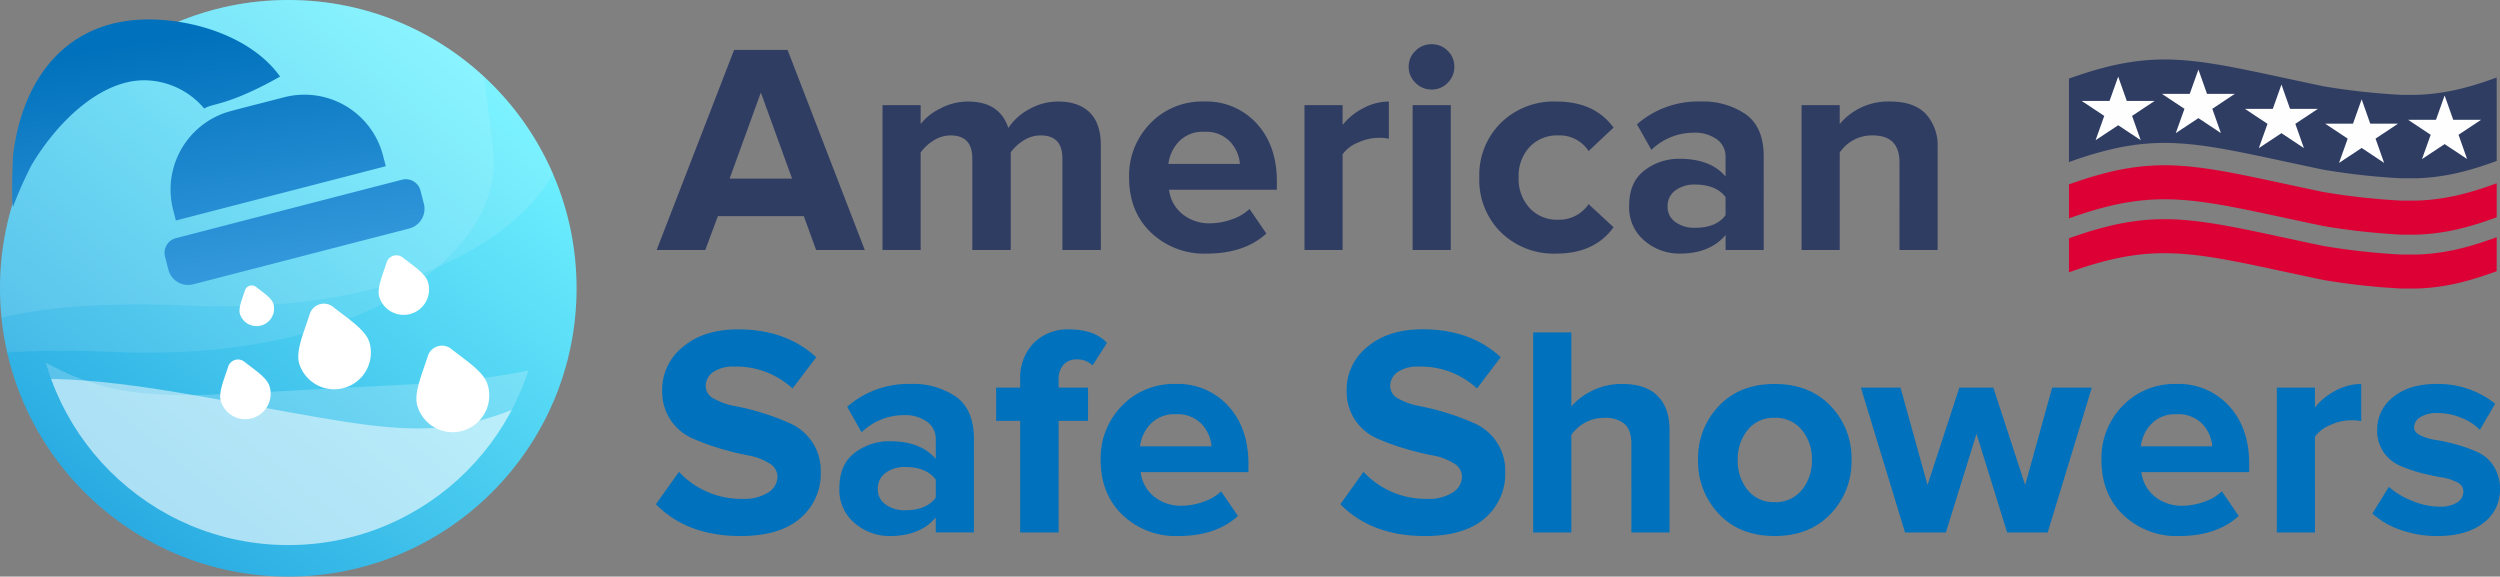
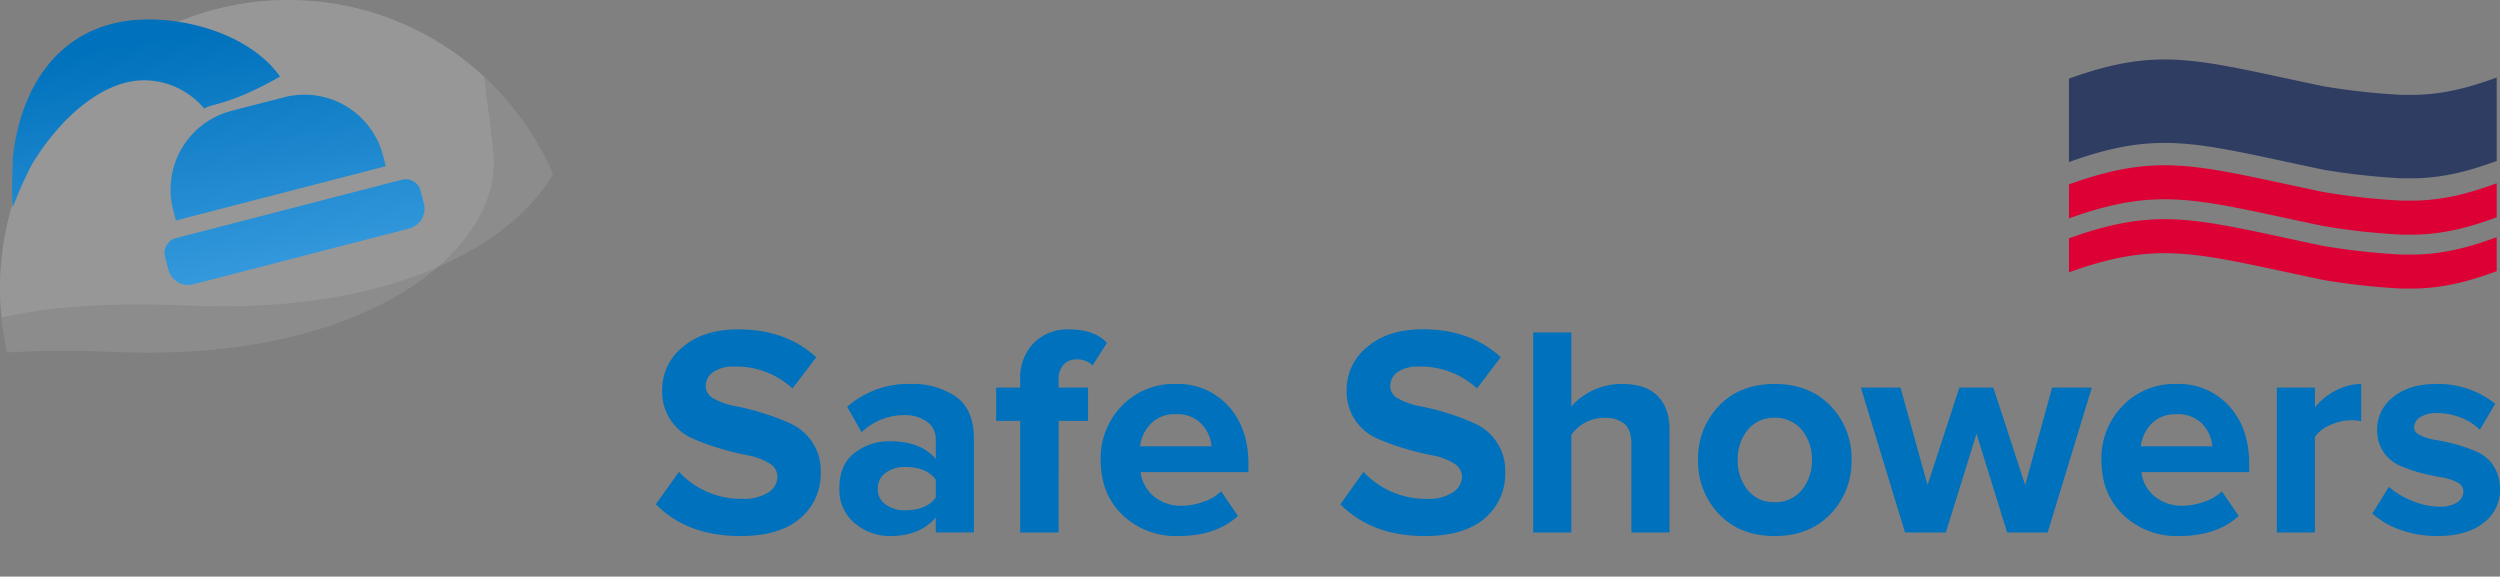
<svg xmlns="http://www.w3.org/2000/svg" width="555" height="128" viewBox="0 0 555 128">
  <rect x="0" y="0" width="555" height="128" fill="#808080" stroke="none" />
  <defs>
    <linearGradient id="a" x1=".173" y1=".886" x2=".808" y2=".118" gradientUnits="objectBoundingBox">
      <stop offset="0" stop-color="#29abe2" />
      <stop offset="1" stop-color="#6ef1ff" />
    </linearGradient>
    <linearGradient id="d" x1=".5" x2=".82" y2="1.31" gradientUnits="objectBoundingBox">
      <stop offset="0" stop-color="#0071bc" />
      <stop offset="1" stop-color="#4baaea" />
    </linearGradient>
    <clipPath id="b">
      <circle cx="64" cy="64" r="64" transform="translate(827 850)" fill="url(#a)" />
    </clipPath>
    <clipPath id="c">
-       <circle cx="56" cy="56" r="56" transform="translate(835 859)" fill="url(#a)" />
-     </clipPath>
+       </clipPath>
  </defs>
  <g fill-rule="evenodd">
    <path d="M459.31 52.903v7.554c20.375-7.31 28.541-4.135 56.448 1.693a150.669 150.669 0 0017.328 1.907h3.345c5.7-.179 10.963-1.311 17.835-3.853v-7.547c-6.872 2.539-12.138 3.674-17.835 3.853h-3.345a150.67 150.67 0 01-17.329-1.914c-27.906-5.828-36.073-9-56.45-1.691" fill="#dd0035" />
    <path d="M459.31 17.451v18.523c20.375-7.31 28.541-4.138 56.448 1.691a150.759 150.759 0 0017.329 1.917h3.345c5.7-.181 10.963-1.314 17.835-3.856V17.203c-6.872 2.539-12.138 3.674-17.835 3.853h-3.345a150.67 150.67 0 01-17.329-1.914c-27.906-5.828-36.073-9-56.45-1.691" fill="#303d63" />
    <path d="M459.31 40.934v7.55c20.375-7.31 28.541-4.135 56.448 1.693a150.671 150.671 0 0017.329 1.914h3.345c5.7-.181 10.963-1.311 17.835-3.856v-7.55c-6.872 2.539-12.138 3.674-17.835 3.853h-3.345a150.67 150.67 0 01-17.329-1.914c-27.906-5.831-36.073-9-56.45-1.691" fill="#dd0035" />
-     <path d="M467.143 25.734l-5.006-3.326h6.181l1.921-5.4 1.91 5.4h6.181l-5.009 3.32 1.91 5.39-4.989-3.314-5.023 3.32zm17.807-1.576l-5.006-3.326h6.181l1.924-5.4 1.907 5.4h6.181l-5.006 3.32 1.907 5.39-4.987-3.314-5.026 3.32zm18.436 3.337l-5.006-3.326h6.181l1.921-5.4 1.907 5.4h6.181l-5.006 3.32 1.907 5.39-4.987-3.314-5.026 3.32zm17.8 3.284l-5-3.328h6.181l1.921-5.4 1.907 5.4h6.181l-5.006 3.323 1.907 5.39-4.991-3.315-5.026 3.32zm18.428-.854l-5.006-3.328h6.178l1.924-5.4 1.907 5.4h6.181l-5.006 3.323 1.907 5.39-4.987-3.317-5.026 3.32z" fill="#fefefe" />
  </g>
-   <path d="M191.981 55.5h-10.8l-2.736-7.519h-19.072l-2.8 7.519h-10.8l17.2-44.414h11.871zm-16.136-15.847l-6.935-19.111-6.937 19.111zM244.389 55.5h-8.535V35.191q0-5.127-4.8-5.127a6.972 6.972 0 00-3.834 1.132 10.357 10.357 0 00-2.834 2.6V55.5h-8.535V35.191q0-5.127-4.8-5.127a7.026 7.026 0 00-3.8 1.132 9.758 9.758 0 00-2.867 2.664V55.5h-8.47V23.338h8.469v4.2a12 12 0 014.2-3.363 13.071 13.071 0 016.334-1.631q7 0 8.935 5.86a12.787 12.787 0 014.567-4.128 12.9 12.9 0 016.5-1.731q4.534 0 7 2.43t2.467 7.291zm23.47.8a17.115 17.115 0 01-12.335-4.662q-4.867-4.657-4.867-12.252a16.577 16.577 0 014.7-11.986 15.932 15.932 0 0111.969-4.861 15.059 15.059 0 0111.669 4.894q4.467 4.894 4.467 12.818v1.864h-23.937a8.161 8.161 0 002.867 5.327 9.444 9.444 0 006.4 2.131 14.237 14.237 0 004.634-.866 10.266 10.266 0 003.968-2.326l3.734 5.46Q276.261 56.3 267.86 56.3zm7.4-19.91a8.135 8.135 0 00-2.167-4.928 7.34 7.34 0 00-5.768-2.2 7.248 7.248 0 00-5.6 2.164 8.675 8.675 0 00-2.334 4.961zm22.8 19.111h-8.468V23.338h8.468v4.395a14.172 14.172 0 014.6-3.729 12.112 12.112 0 015.668-1.465v8.257a10.827 10.827 0 00-2.334-.2 11.2 11.2 0 00-4.534 1.065 7.586 7.586 0 00-3.4 2.6zm19.737-35.625a4.876 4.876 0 01-3.567-1.5 4.863 4.863 0 01-1.5-3.562 4.754 4.754 0 011.5-3.529 4.931 4.931 0 013.567-1.465 4.9 4.9 0 013.6 1.465 4.807 4.807 0 011.467 3.529 4.918 4.918 0 01-1.467 3.562 4.843 4.843 0 01-3.595 1.5zm4.277 35.624h-8.468V23.338h8.468zm23.4.8a16.752 16.752 0 01-12.269-4.728 16.358 16.358 0 01-4.8-12.186 16.275 16.275 0 014.8-12.119 16.752 16.752 0 0112.269-4.728q8.535 0 12.735 5.793l-5.535 5.194a7.688 7.688 0 00-6.8-3.463 8.3 8.3 0 00-6.3 2.564 9.412 9.412 0 00-2.434 6.759 9.531 9.531 0 002.434 6.795 8.244 8.244 0 006.3 2.6 7.9 7.9 0 006.8-3.463l5.534 5.127q-4.2 5.855-12.734 5.855zm46.074-.8h-8.468v-3.329q-3.467 4.128-10.2 4.128a11.888 11.888 0 01-7.768-2.83 9.586 9.586 0 01-3.438-7.824q0-5.194 3.367-7.791a12.466 12.466 0 017.835-2.6q6.868 0 10.2 3.929v-4.328a4.678 4.678 0 00-1.934-3.929 8.29 8.29 0 00-5.134-1.465 13.521 13.521 0 00-9.4 3.8l-3.2-5.66a20.5 20.5 0 0114.066-5.062 16.8 16.8 0 0110.135 2.863q3.934 2.863 3.934 9.322zm-15.274-4.927q4.734 0 6.8-2.8v-4q-2.067-2.8-6.8-2.8a7.027 7.027 0 00-4.334 1.3 4.208 4.208 0 00-1.734 3.562 4.056 4.056 0 001.734 3.463 7.157 7.157 0 004.334 1.275zm53.88 4.927h-8.468V36.057q0-5.993-5.934-5.993a8.592 8.592 0 00-7.335 3.8V55.5h-8.468V23.338h8.468v4.2a13.971 13.971 0 0111.268-4.994q5.2 0 7.835 2.73a10.385 10.385 0 012.634 7.524z" fill="#303d63" />
  <path d="M164.403 119q-11.869 0-18.803-7.059l5.134-7.191a18.791 18.791 0 0014.136 5.991 9.792 9.792 0 005.7-1.432 4.187 4.187 0 002.034-3.5 3.5 3.5 0 00-1.9-3 13.494 13.494 0 00-4.734-1.731 60.755 60.755 0 01-6.168-1.532 51.111 51.111 0 01-6.168-2.264 11.356 11.356 0 01-4.734-4 11.366 11.366 0 01-1.9-6.641 12.127 12.127 0 014.6-9.622q4.6-3.9 12.269-3.9 10.6 0 17.336 6.193l-5.265 6.929a18.367 18.367 0 00-12.935-4.861 7.887 7.887 0 00-4.665 1.197 3.808 3.808 0 00-1.672 3.264 3.159 3.159 0 001.9 2.7 14.971 14.971 0 004.734 1.631 54.309 54.309 0 016.138 1.56 51.929 51.929 0 016.134 2.331 11.524 11.524 0 014.734 4.062 11.4 11.4 0 011.9 6.626 12.954 12.954 0 01-4.568 10.321Q173.071 119 164.403 119zm51.808-.8h-8.471v-3.328Q204.276 119 197.54 119a11.888 11.888 0 01-7.768-2.83 9.586 9.586 0 01-3.432-7.824q0-5.194 3.367-7.791a12.466 12.466 0 017.835-2.6q6.868 0 10.2 3.929v-4.328a4.678 4.678 0 00-1.934-3.929 8.29 8.29 0 00-5.134-1.465 13.521 13.521 0 00-9.4 3.8l-3.2-5.66a20.5 20.5 0 0114.066-5.061 16.8 16.8 0 0110.135 2.863q3.934 2.863 3.934 9.322zm-15.271-4.926q4.734 0 6.8-2.8v-4q-2.067-2.8-6.8-2.8a7.027 7.027 0 00-4.334 1.3 4.208 4.208 0 00-1.731 3.567 4.056 4.056 0 001.734 3.463 7.157 7.157 0 004.331 1.27zm34.075 4.927h-8.535V93.43h-5.334v-7.389h5.334V84.31a11.083 11.083 0 013-8.157 10.583 10.583 0 017.868-3.03q5.6 0 8.4 3l-3.2 4.994a4.78 4.78 0 00-3.534-1.332 3.8 3.8 0 00-2.9 1.165 4.716 4.716 0 00-1.1 3.363v1.728h6.534v7.391h-6.533zm26.538.8a17.115 17.115 0 01-12.336-4.66q-4.867-4.661-4.867-12.252a16.577 16.577 0 014.7-11.986 15.932 15.932 0 0111.969-4.862 15.059 15.059 0 0111.669 4.894q4.467 4.894 4.467 12.818v1.864h-23.937a8.161 8.161 0 002.867 5.324 9.444 9.444 0 006.4 2.131 14.237 14.237 0 004.634-.866 10.266 10.266 0 003.967-2.331l3.735 5.466Q269.954 119 261.552 119zm7.4-19.91a8.135 8.135 0 00-2.167-4.928 7.34 7.34 0 00-5.768-2.2 7.248 7.248 0 00-5.6 2.164 8.675 8.675 0 00-2.334 4.961zm47.408 19.91q-11.869 0-18.8-7.058l5.134-7.192a18.791 18.791 0 0014.133 5.99 9.792 9.792 0 005.7-1.432 4.187 4.187 0 002.034-3.5 3.5 3.5 0 00-1.9-3 13.494 13.494 0 00-4.734-1.731 60.755 60.755 0 01-6.168-1.532 51.11 51.11 0 01-6.168-2.264 11.357 11.357 0 01-4.734-4 11.367 11.367 0 01-1.9-6.659 12.127 12.127 0 014.6-9.622q4.6-3.9 12.269-3.9 10.6 0 17.336 6.193l-5.267 6.947a18.367 18.367 0 00-12.935-4.861 7.887 7.887 0 00-4.667 1.2 3.808 3.808 0 00-1.667 3.263 3.159 3.159 0 001.9 2.7 14.971 14.971 0 004.734 1.631 54.308 54.308 0 016.134 1.565 51.929 51.929 0 016.134 2.331 11.524 11.524 0 014.734 4.062 11.4 11.4 0 011.9 6.626 12.954 12.954 0 01-4.567 10.321Q325.029 119 316.361 119zm54.276-.8h-8.468V98.624q0-3.2-1.534-4.528a6.627 6.627 0 00-4.467-1.332 8.815 8.815 0 00-7.335 3.8v21.637h-8.468V73.787h8.468v16.447a14.275 14.275 0 014.7-3.529 14.782 14.782 0 016.634-1.465q5.2 0 7.835 2.664t2.638 7.457zm35.739-4.1q-4.667 4.894-12.4 4.894t-12.371-4.889a16.822 16.822 0 01-4.634-12.019 16.706 16.706 0 014.634-11.986q4.635-4.86 12.369-4.86t12.4 4.861a16.64 16.64 0 014.666 11.985 16.755 16.755 0 01-4.664 12.019zm-18.4-5.327a7.331 7.331 0 006 2.7 7.427 7.427 0 006.034-2.7 10.141 10.141 0 002.234-6.692 10.042 10.042 0 00-2.234-6.626 7.427 7.427 0 00-6.034-2.7 7.331 7.331 0 00-6 2.7 10.139 10.139 0 00-2.2 6.626 10.24 10.24 0 002.197 6.697zm66.608 9.427h-9l-6.8-21.908-6.804 21.908h-9.068l-9.802-32.16h8.8l6 21.641 7.07-21.641h7.535l7.068 21.641 6-21.641h8.8zm29.138.8a17.115 17.115 0 01-12.336-4.66q-4.867-4.661-4.867-12.252a16.577 16.577 0 014.7-11.986 15.932 15.932 0 0111.969-4.862 15.059 15.059 0 0111.669 4.894q4.467 4.894 4.467 12.818v1.864h-23.937a8.161 8.161 0 002.867 5.324 9.444 9.444 0 006.4 2.131 14.237 14.237 0 004.634-.866 10.266 10.266 0 003.967-2.331l3.736 5.466Q492.123 119 483.722 119zm7.4-19.91a8.134 8.134 0 00-2.167-4.928 7.34 7.34 0 00-5.768-2.2 7.248 7.248 0 00-5.6 2.164 8.675 8.675 0 00-2.334 4.961zm22.8 19.111h-8.468V86.041h8.468v4.395a14.172 14.172 0 014.6-3.729 12.112 12.112 0 015.668-1.465v8.257a10.827 10.827 0 00-2.334-.2 11.2 11.2 0 00-4.534 1.065 7.586 7.586 0 00-3.4 2.6zm27.138.8a24.311 24.311 0 01-8.035-1.332 17.977 17.977 0 01-6.363-3.664l3.667-5.926a17.016 17.016 0 005.068 3.061 15.812 15.812 0 006.068 1.332 7.175 7.175 0 004.034-.932 2.912 2.912 0 001.367-2.53 2.251 2.251 0 00-1.434-1.964 11.227 11.227 0 00-3.534-1.1 46 46 0 01-4.6-1 30.994 30.994 0 01-4.6-1.6 8.527 8.527 0 01-3.534-2.963 8.5 8.5 0 01-1.434-5.027 9.006 9.006 0 013.534-7.192q3.534-2.93 9.668-2.93a20.287 20.287 0 0113 4.395l-3.4 5.793a11.926 11.926 0 00-4.1-2.664 14.035 14.035 0 00-5.434-1.065 6.7 6.7 0 00-3.667.9 2.662 2.662 0 00-1.4 2.3q0 1.065 1.4 1.765a12.152 12.152 0 003.534 1.032 39.056 39.056 0 014.6 1.032 32.92 32.92 0 014.6 1.665 8.283 8.283 0 013.534 3.1 9.251 9.251 0 011.4 5.194 9.022 9.022 0 01-3.7 7.425q-3.7 2.893-10.235 2.893z" fill="#0071bc" />
  <g transform="translate(-827 -850)">
-     <circle cx="64" cy="64" r="64" transform="translate(827 850)" fill="url(#a)" />
    <g clip-path="url(#b)" fill="#fff">
      <path d="M806.73 932.297c2.297-1.048 6.196-16.934 62.444-14.466s85.965-22.817 84.21-43.714-10.874-47.455 21.207-54.959-172.265-48.241-187.702 1.716-16.943 81.234-13.016 87.508 34.556 25.275 34.556 25.275z" opacity=".1" />
      <path d="M789.907 942.592c2.297-1.048 6.196-16.934 62.444-14.466s85.965-22.817 84.21-43.714-10.874-47.455 21.207-54.959-172.265-48.241-187.702 1.716-16.943 81.234-13.016 87.508 34.556 25.275 34.556 25.275z" opacity=".1" />
    </g>
-     <path d="M919.651 940.08a8.145 8.145 0 1015.577-4.762c-.86-2.817-4.752-5.24-8.057-7.864a3.291 3.291 0 00-5.187 1.586c-1.274 4.024-3.191 8.232-2.333 11.04zm-8.441-24.149a5.65 5.65 0 0010.806-3.304c-.596-1.95-3.299-3.633-5.59-5.453a2.282 2.282 0 00-3.598 1.1c-.884 2.79-2.215 5.707-1.618 7.657zm-30.937 3.8a3.884 3.884 0 007.427-2.27c-.409-1.34-2.265-2.498-3.842-3.75a1.569 1.569 0 00-2.476.757c-.605 1.915-1.519 3.925-1.11 5.263zm-4.239 19.332a5.65 5.65 0 0010.807-3.304c-.597-1.95-3.299-3.633-5.59-5.452a2.282 2.282 0 00-3.598 1.1c-.884 2.79-2.215 5.706-1.619 7.656zm17.398-8.308a8.145 8.145 0 0015.577-4.762c-.86-2.816-4.753-5.24-8.057-7.863a3.291 3.291 0 00-5.188 1.586c-1.273 4.023-3.19 8.232-2.332 11.04z" fill="#fff" />
    <g clip-path="url(#c)" fill="#fff">
      <path d="M817.48 941.39s-2.688-12.993 49.061-4.256 58.021 13.889 90.28-4.032 34.051 25.986 34.051 25.986l-61.83 30.467-104.393 4.256-10.529-50.4z" opacity=".5" />
      <path d="M953.334 925.46s6.51 5.012-17.782 8.276c-5.798.78-13.833 1.483-24.42 1.96-52.429 2.365-59.282 6.714-89.117-15.005s-36.964 21.643-36.964 21.643l57.656 37.775 103.097 16.947 16.592-48.741z" opacity=".2" />
    </g>
    <path d="M-1814.313-587.449l-.749-2.9a3.369 3.369 0 012.414-4.1c1-.258 48.058-12.423 50.2-12.975a3.367 3.367 0 014.1 2.416l.75 2.9a4.525 4.525 0 01-3.251 5.515L-1808.8-584.2a4.549 4.549 0 01-1.135.145 4.528 4.528 0 01-4.378-3.394zm1.057-13.277a18.035 18.035 0 0110.019-20.947c1.853-.838 2.028-.8 14.606-4.046a18.021 18.021 0 0121.974 12.948l.608 2.355-46.6 12.046zm-35.561-11.892c2.024-17.51 12.13-30.382 30.077-30.382 10.669 0 23.2 4.2 29.224 12.682-11.494 6.5-15.194 5.918-16.829 7.117a17.536 17.536 0 00-13.261-6.294c-9.7-.065-19.3 9.113-25.06 18.777a87 87 0 00-4.151 9.331s-.413-.869.001-11.23zm59.3-17.7z" transform="translate(2678.697 1497.318)" fill="url(#d)" />
  </g>
</svg>